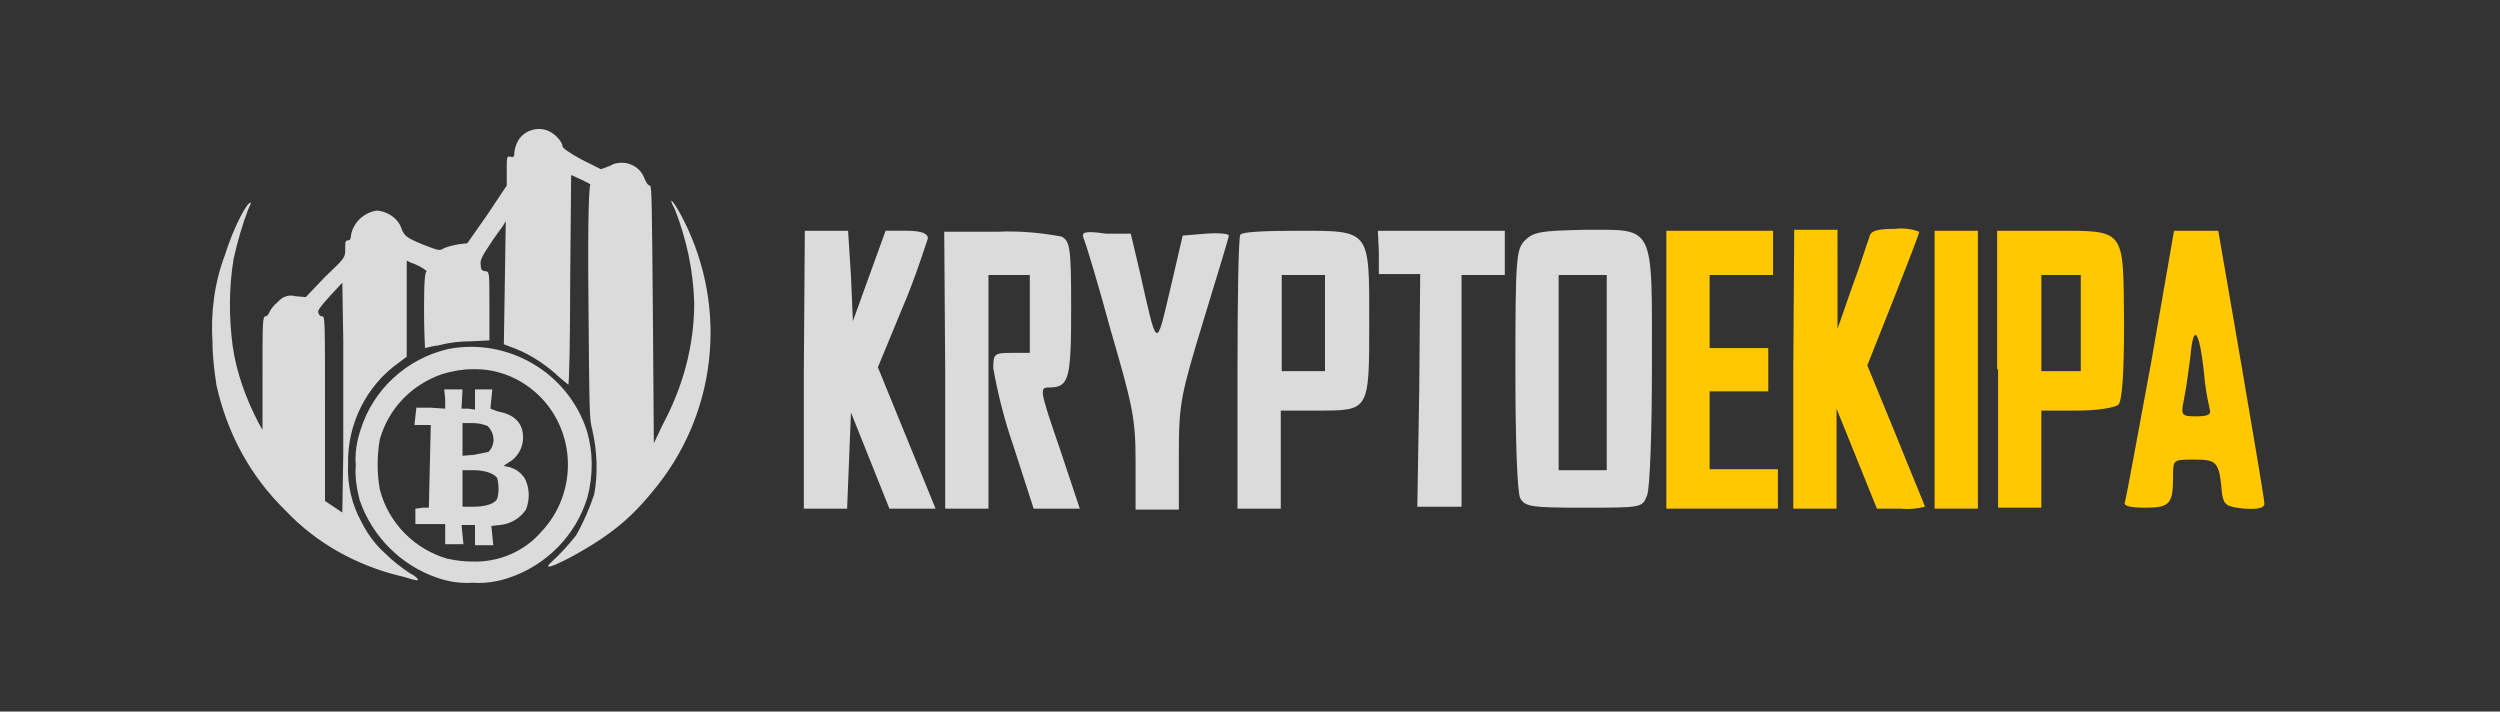
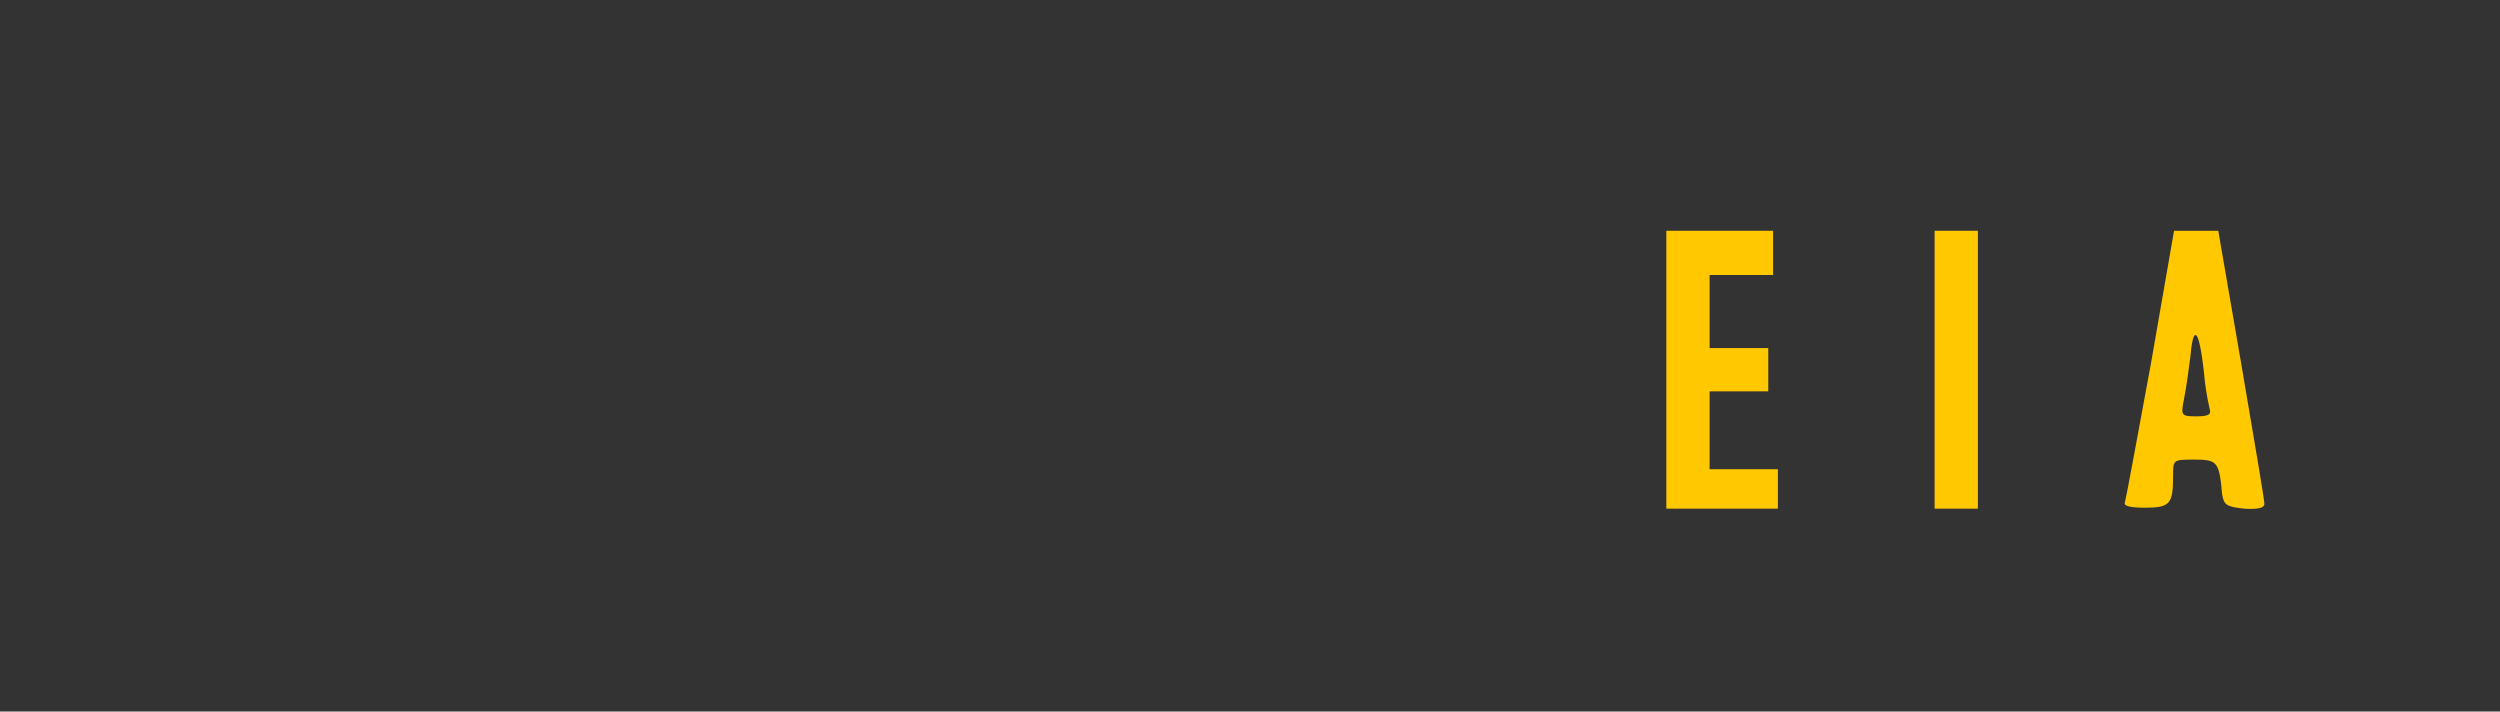
<svg xmlns="http://www.w3.org/2000/svg" version="1.1" id="Warstwa_1" x="0px" y="0px" viewBox="0 0 260 74" style="enable-background:new 0 0 260 74;" width="260" height="74" xml:space="preserve">
  <rect x="0" y="0" width="260" height="74" fill="#333333" stroke="none" />
  <style type="text/css">
	.st0{opacity:0.9;fill-rule:evenodd;clip-rule:evenodd;fill:#EDEDED;enable-background:new    ;}
	.st1{fill:none;}
	.st2{fill-rule:evenodd;clip-rule:evenodd;fill:#FFC801;}
</style>
-   <path id="kryptoekipa_horizontal" class="st0" d="M54.7,13.8c-0.7,0.4-1.1,1.2-1.2,2c0,0.5-0.1,0.6-0.4,0.5c-0.4-0.1-0.4,0-0.4,1.5  v1.5l-2,3l-2.1,3l-0.9,0.1c-0.5,0.1-1,0.2-1.5,0.4c-0.5,0.3-0.5,0.3-2.3-0.4c-1.7-0.7-1.8-0.9-2.1-1.5c-0.3-1.1-1.4-1.9-2.6-2  c-1.4,0.2-2.5,1.3-2.7,2.6c0,0.3-0.1,0.5-0.3,0.5c-0.3,0-0.3,0.2-0.3,0.9c0,0.9,0,0.9-2.1,2.9l-2,2.1l-1.1-0.1  c-0.7-0.2-1.4,0.1-1.8,0.6c-0.4,0.3-0.7,0.7-0.9,1.1c-0.1,0.3-0.3,0.4-0.4,0.4c-0.3,0-0.3,0.9-0.3,5.9v5.9L26.9,44  c-1.3-2.5-2.3-5.2-2.7-8c-0.4-3-0.4-6.1,0.1-9.1c0.4-1.8,0.9-3.5,1.5-5.1c0.1-0.2,0.2-0.4,0.3-0.7c-0.3-0.3-1.8,2.5-2.7,5.4  c-1.1,2.9-1.5,6-1.3,9.1c0,1.5,0.2,3,0.4,4.4c1.1,5,3.5,9.5,7.2,13.1c3.2,3.4,7.4,5.7,11.9,6.8c0.5,0.1,1,0.3,1.5,0.4  c0.7,0.2,0.3-0.3-0.5-0.7c-0.9-0.6-1.8-1.3-2.6-2.1c-1-0.9-1.8-2-2.4-3.2c-1-1.8-1.5-3.9-1.4-6c-0.1-4.2,1.9-8.2,5.3-10.6l0.8-0.6  v-10l0.4,0.2c0.6,0.2,1.2,0.5,1.7,0.9c-0.2,0-0.3,0.9-0.3,4c0,2.2,0.1,4,0.1,4s0.7-0.2,1.5-0.3c1.1-0.3,2.2-0.4,3.2-0.4l2-0.1v-3.6  c0-3.5,0-3.5-0.4-3.6C50.1,28.2,50,28,50,27.6c-0.1-0.5,0.1-0.9,0.9-2.1c0.5-0.8,1.2-1.7,1.4-2l0.3-0.5l-0.1,6.4l-0.1,6.4l0.5,0.2  c1.8,0.6,3.4,1.6,4.8,2.8c0.4,0.4,0.9,0.8,1.4,1.2c0.1,0,0.2-4.9,0.2-10.9l0.1-10.9l1.1,0.5c0.6,0.3,1,0.5,0.9,0.5  s-0.3,2.5-0.2,12.2c0.1,12.1,0.1,12.1,0.4,13.3c0.5,2.2,0.6,4.5,0.2,6.7c-0.5,1.5-1.1,2.9-1.9,4.3c-0.8,1-1.7,2-2.6,2.8  c-0.2,0.2-0.3,0.3-0.3,0.4c0.3,0.3,4.6-2.1,6.3-3.4c1.7-1.2,3.2-2.7,4.5-4.3c6.7-7.9,8-19,3.3-28.3c-1-2-1.8-2.8-0.9-1.1  c1.2,3.1,1.9,6.3,2,9.7c0,4.5-1.2,8.8-3.3,12.7L68,46.1l-0.1-13.4c-0.1-10.7-0.1-13.4-0.3-13.4c-0.2,0-0.4-0.3-0.6-0.8  c-0.5-1.3-2-1.9-3.3-1.4c-0.1,0.1-0.2,0.1-0.4,0.2l-0.8,0.3l-2-1c-1.3-0.7-2-1.2-2-1.4c0-0.4-0.7-1.2-1.3-1.5  C56.5,13.3,55.5,13.3,54.7,13.8 M34.3,30.8c-0.9,1-1.3,1.5-1.2,1.7c0.1,0.3,0.2,0.4,0.4,0.4c0.3,0,0.3,0.3,0.3,9.6v9.6l0.9,0.6  l0.9,0.6l0.1-6V35.4l-0.1-6L34.3,30.8 M46.6,36.3c-4.3,1-7.8,4.2-9.1,8.4c-0.4,1.2-0.6,2.4-0.5,3.7c-0.1,1.2,0.1,2.4,0.4,3.6  c1.3,3.8,4.3,6.8,8.1,8.1c1.2,0.4,2.4,0.6,3.7,0.5c1.2,0.1,2.5-0.1,3.7-0.5c3.9-1.3,7-4.4,8.2-8.4c0.6-2.3,0.6-4.7-0.1-7  C59,38.7,52.8,35.1,46.6,36.3 M46,38.9c-3.2,1.1-5.6,3.6-6.5,6.8c-0.3,1.7-0.3,3.5,0,5.2c0.9,3.5,3.6,6.2,7,7.2  c0.9,0.2,1.8,0.3,2.6,0.3c2.7,0.1,5.4-1,7.2-3.1c3.6-3.8,3.7-9.8,0.2-13.7c-1.9-2.1-4.6-3.3-7.4-3.2C48.1,38.4,47,38.6,46,38.9   M46.3,41.5v1l-1.5-0.1h-1.5l-0.1,0.9l-0.1,0.9h1.7l-0.1,4.3l-0.1,4.3H44l-0.8,0.1v1.6h3.1v2.1h1.9l-0.1-1l-0.1-1h1.4v2.1h1.9  l-0.1-1l-0.1-1l0.9-0.1c1.1-0.1,2.1-0.7,2.7-1.6c0.4-1,0.4-2.2-0.1-3.2c-0.4-0.7-1.2-1.2-2-1.3c-0.3,0-0.2-0.1,0.3-0.4  c0.9-0.5,1.5-1.5,1.5-2.6c0-1.5-0.9-2.4-2.6-2.7L51,42.5l0.1-1l0.1-1h-1.8v2.1l-0.7-0.1H48l0.1-2h-1.9L46.3,41.5 M48.1,45.7v1.7  l1.2-0.1c0.5-0.1,1-0.2,1.5-0.3c0.7-0.7,0.7-1.8,0-2.6c0,0-0.1-0.1-0.1-0.1c-0.5-0.2-1-0.3-1.5-0.3h-1.1V45.7 M48.1,50.9v1.8h1.1  c1.3,0,2.2-0.3,2.5-0.8c0.2-0.7,0.2-1.5,0-2.2c-0.3-0.4-1.1-0.8-2.5-0.8h-1.1V50.9 M83.6,38.5v14.4h4.5l0.2-5l0.2-5l2,5l2,5h4.8  l-6-14.7l2.6-6.3c1-2.3,1.8-4.7,2.6-7.1c0-0.5-0.6-0.8-2.2-0.8h-2.2l-3.4,9.4l-0.2-4.7L88.2,24h-4.5L83.6,38.5 M98.3,38.5v14.4h4.5  V28.6h4.3v8.1h-1.9c-1.8,0-1.9,0.1-1.9,1.6c0.5,2.8,1.2,5.5,2.1,8.1l2.1,6.5h4.8l-2.1-6.3c-2.1-6.1-2.1-6.3-1.1-6.3  c2.1,0,2.3-0.9,2.3-8.2c0-6.3-0.1-7-1-7.5c-2.2-0.4-4.4-0.6-6.6-0.5h-5.6L98.3,38.5 M112.7,24.8c0.2,0.4,1.5,4.7,2.8,9.5  c2.3,7.9,2.6,9.2,2.6,13.7v5h4.5v-5.7c0-5.4,0.2-6.2,2.6-14.1c1.4-4.6,2.6-8.5,2.6-8.7s-1.1-0.3-2.4-0.2l-2.4,0.2l-1.3,5.6  c-1.5,6.3-1.3,6.4-3.2-2l-0.9-3.8h-2.6C112.9,24,112.4,24.1,112.7,24.8 M129,24.4c-0.2,0.2-0.3,6.7-0.3,14.4v14.1h4.5V42.7h3.8  c5.4,0,5.4,0.1,5.4-9.1c0-9.8,0.2-9.6-7.5-9.6C131.8,24,129.2,24.1,129,24.4 M143.4,26.2v2.3h4.3l-0.1,12.1l-0.2,12.1h4.6V28.6h4.5  V24h-13.2L143.4,26.2 M158.6,25c-0.9,0.9-1,1.7-1,13.4c0,7.6,0.2,12.8,0.5,13.4c0.5,0.9,1.1,1,6.6,1c6.1,0,6.1,0,6.6-1.3  c0.3-0.7,0.5-6.8,0.5-13.4c0-15,0.4-14.2-7.1-14.2C160.3,24,159.5,24.1,158.6,25 M133.3,33.6v5h4.5V28.6h-4.5V33.6 M162.1,38.7v10.2  h5V28.6h-5V38.7" />
  <rect id="Rectangle_2535" class="st1" width="260" height="74" />
  <polyline class="st2" points="173.3,38.5 173.3,52.9 184.9,52.9 184.9,48.8 177.8,48.8 177.8,40.7 183.9,40.7 183.9,36.2   177.8,36.2 177.8,28.6 184.4,28.6 184.4,24 173.3,24 173.3,38.5 " />
-   <path class="st2" d="M186.5,38.5v14.4h4.5V42.5l2.1,5.2l2.1,5.2h2.5c0.8,0.1,1.7,0,2.5-0.2c0-0.1-1.4-3.4-3-7.4l-3-7.3l2.7-6.8  c1.5-3.8,2.7-6.9,2.7-7.1c-0.8-0.3-1.6-0.4-2.5-0.3c-1.9,0-2.6,0.2-2.7,0.9c-0.2,0.5-0.9,2.8-1.8,5.2l-1.5,4.3V23.9h-4.5L186.5,38.5  " />
  <polyline class="st2" points="201.2,38.5 201.2,52.9 205.7,52.9 205.7,24 201.2,24 201.2,38.5 " />
-   <path class="st2" d="M213.3,24h-5.6v14.4h0.1v14.4h4.5V42.7h3.7c2.2,0,3.9-0.3,4.3-0.6c0.4-0.4,0.6-3.1,0.6-8.5  C220.8,23.6,221.2,24,213.3,24z M216.4,38.6h-4.1v-5v0v-5h4.1V38.6z" />
  <path class="st2" d="M233.1,37.9L230.7,24h-4.6l-2.4,13.8v0c-1.4,7.6-2.6,14.1-2.7,14.4c-0.2,0.4,0.4,0.6,2.1,0.6  c2.6,0,2.9-0.4,2.9-3.3c0-1.7,0-1.7,2.2-1.7c2.4,0,2.6,0.2,2.9,3.6c0.2,1.1,0.4,1.3,2.3,1.5c1.5,0.1,2.1-0.1,2.1-0.5  C235.5,52,234.4,45.5,233.1,37.9z M228.4,43.3c-1.5,0-1.6-0.1-1.3-1.6c0.3-1.5,0.5-3.1,0.7-4.6h0c0.3-3.5,0.9-2.9,1.4,1.5  c0.1,1.3,0.3,2.6,0.6,3.9C230,43.1,229.7,43.3,228.4,43.3z" />
</svg>